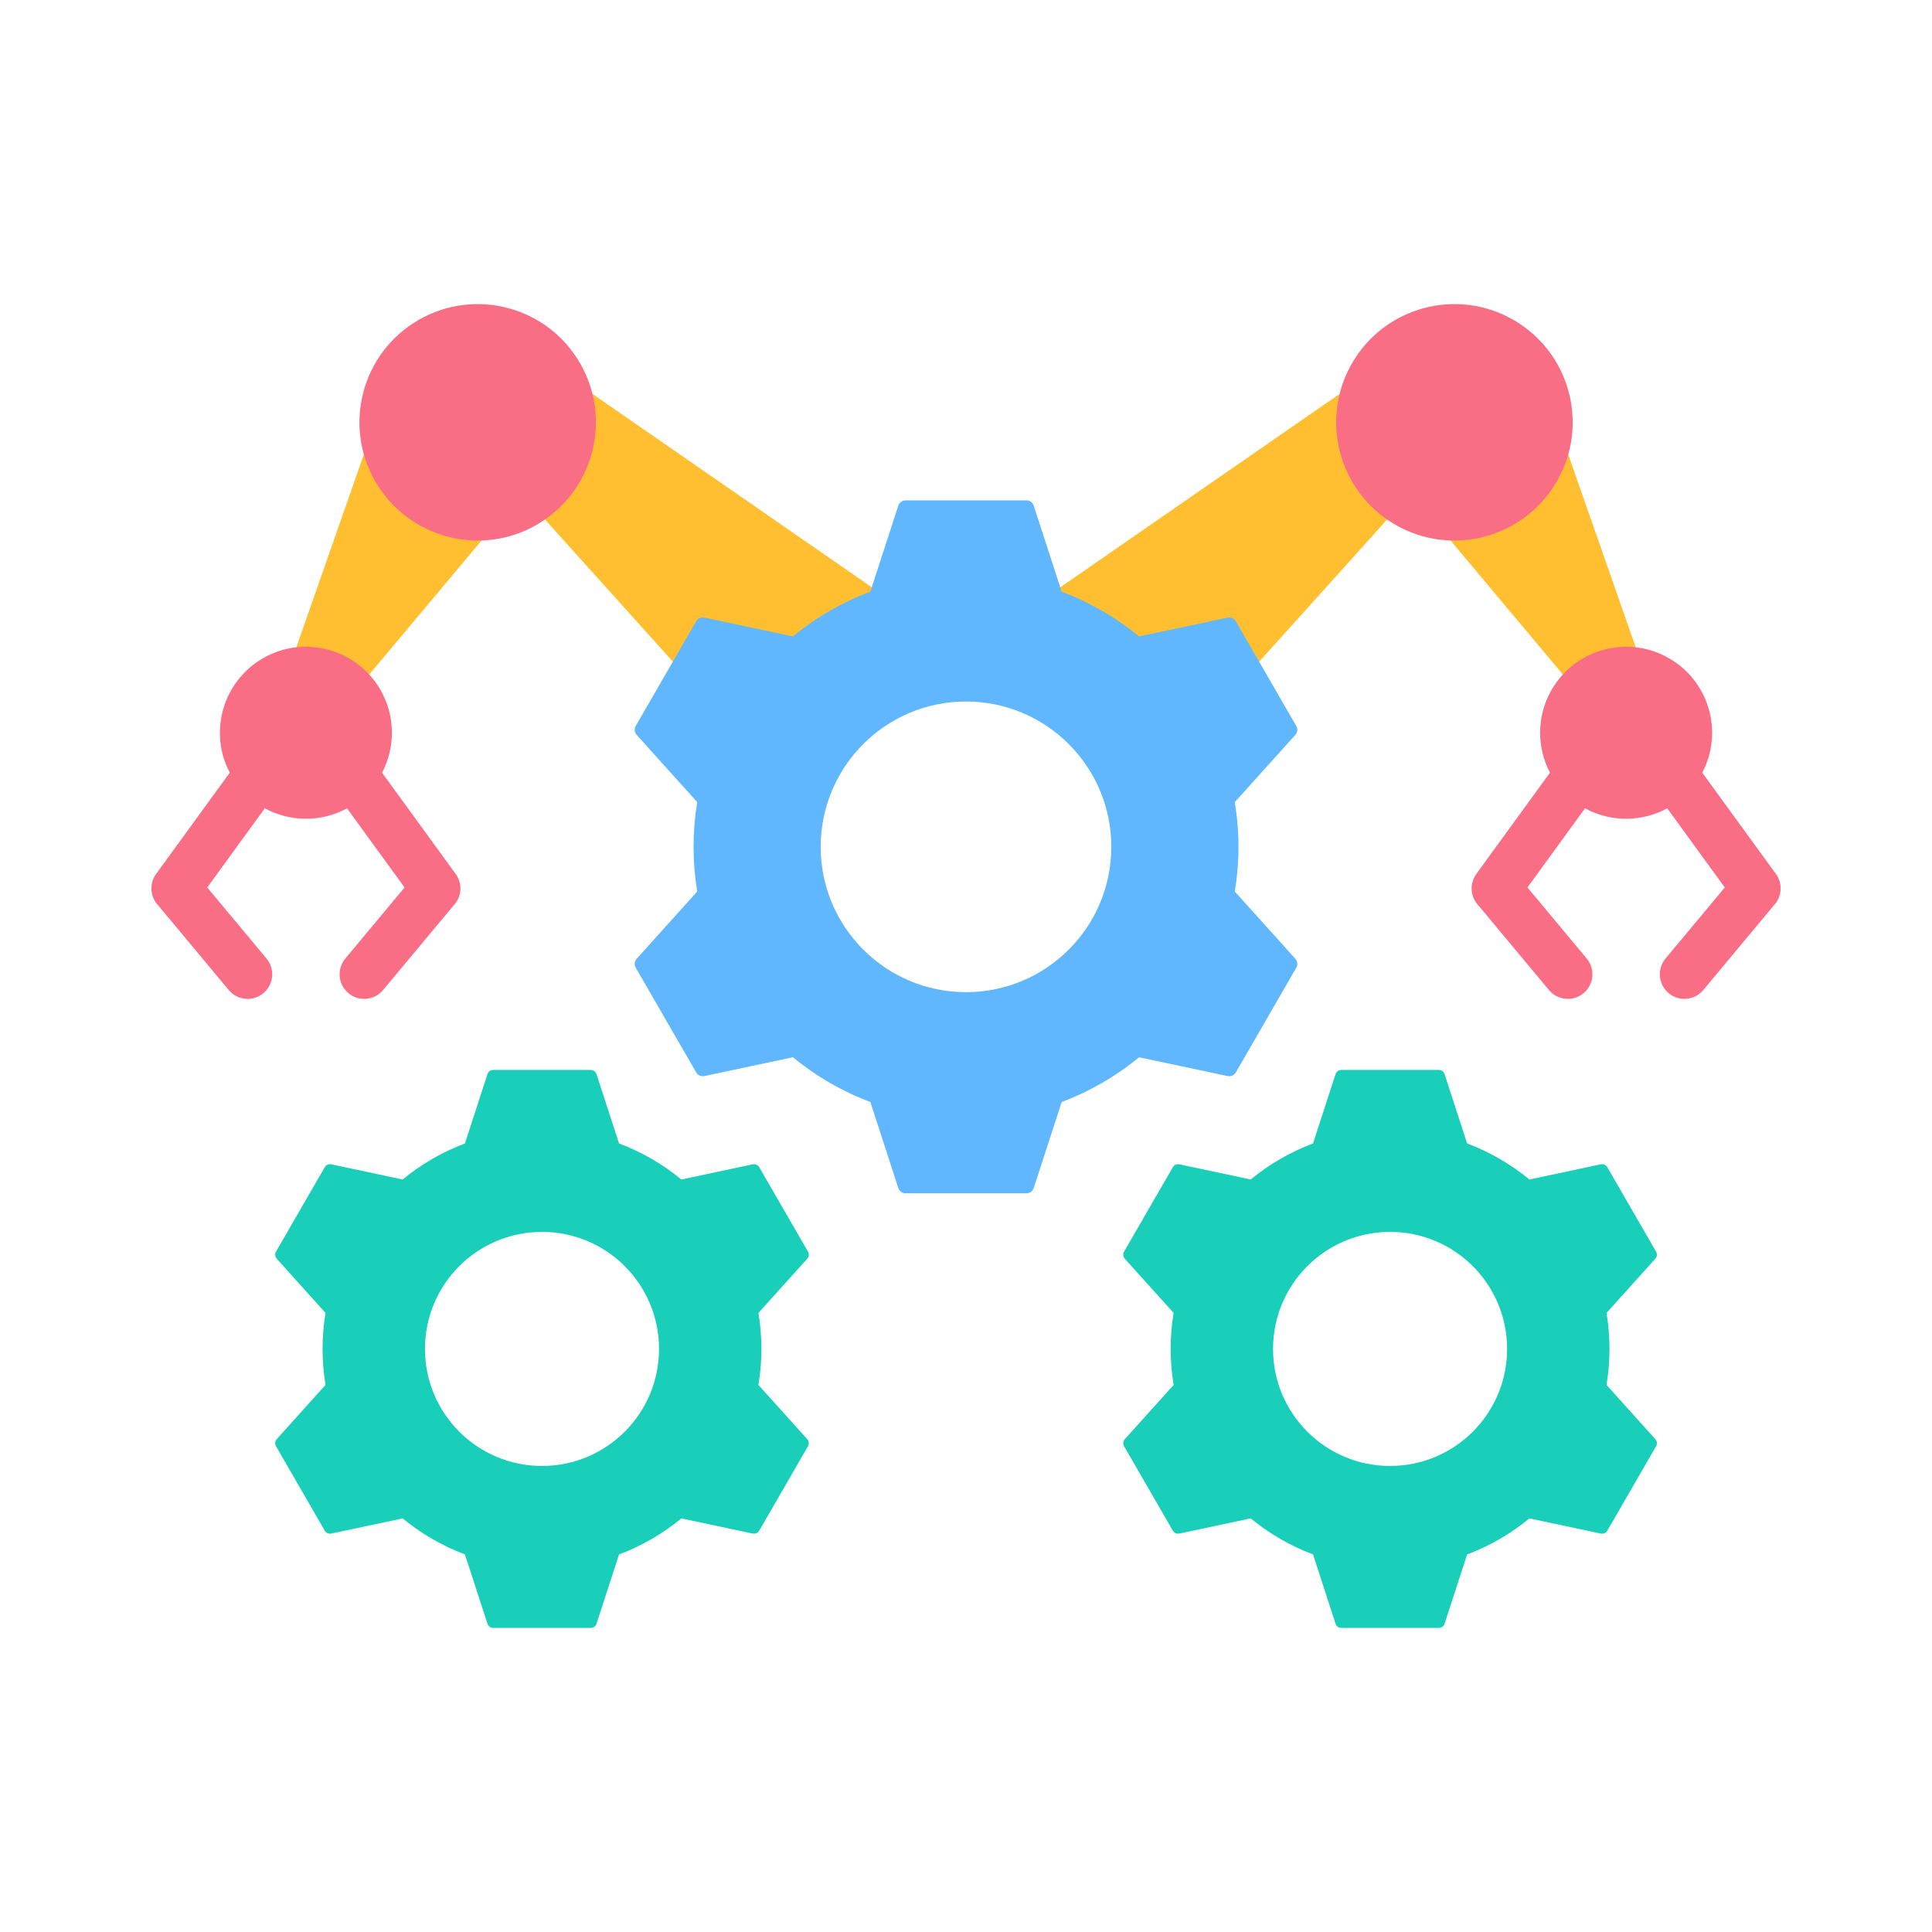
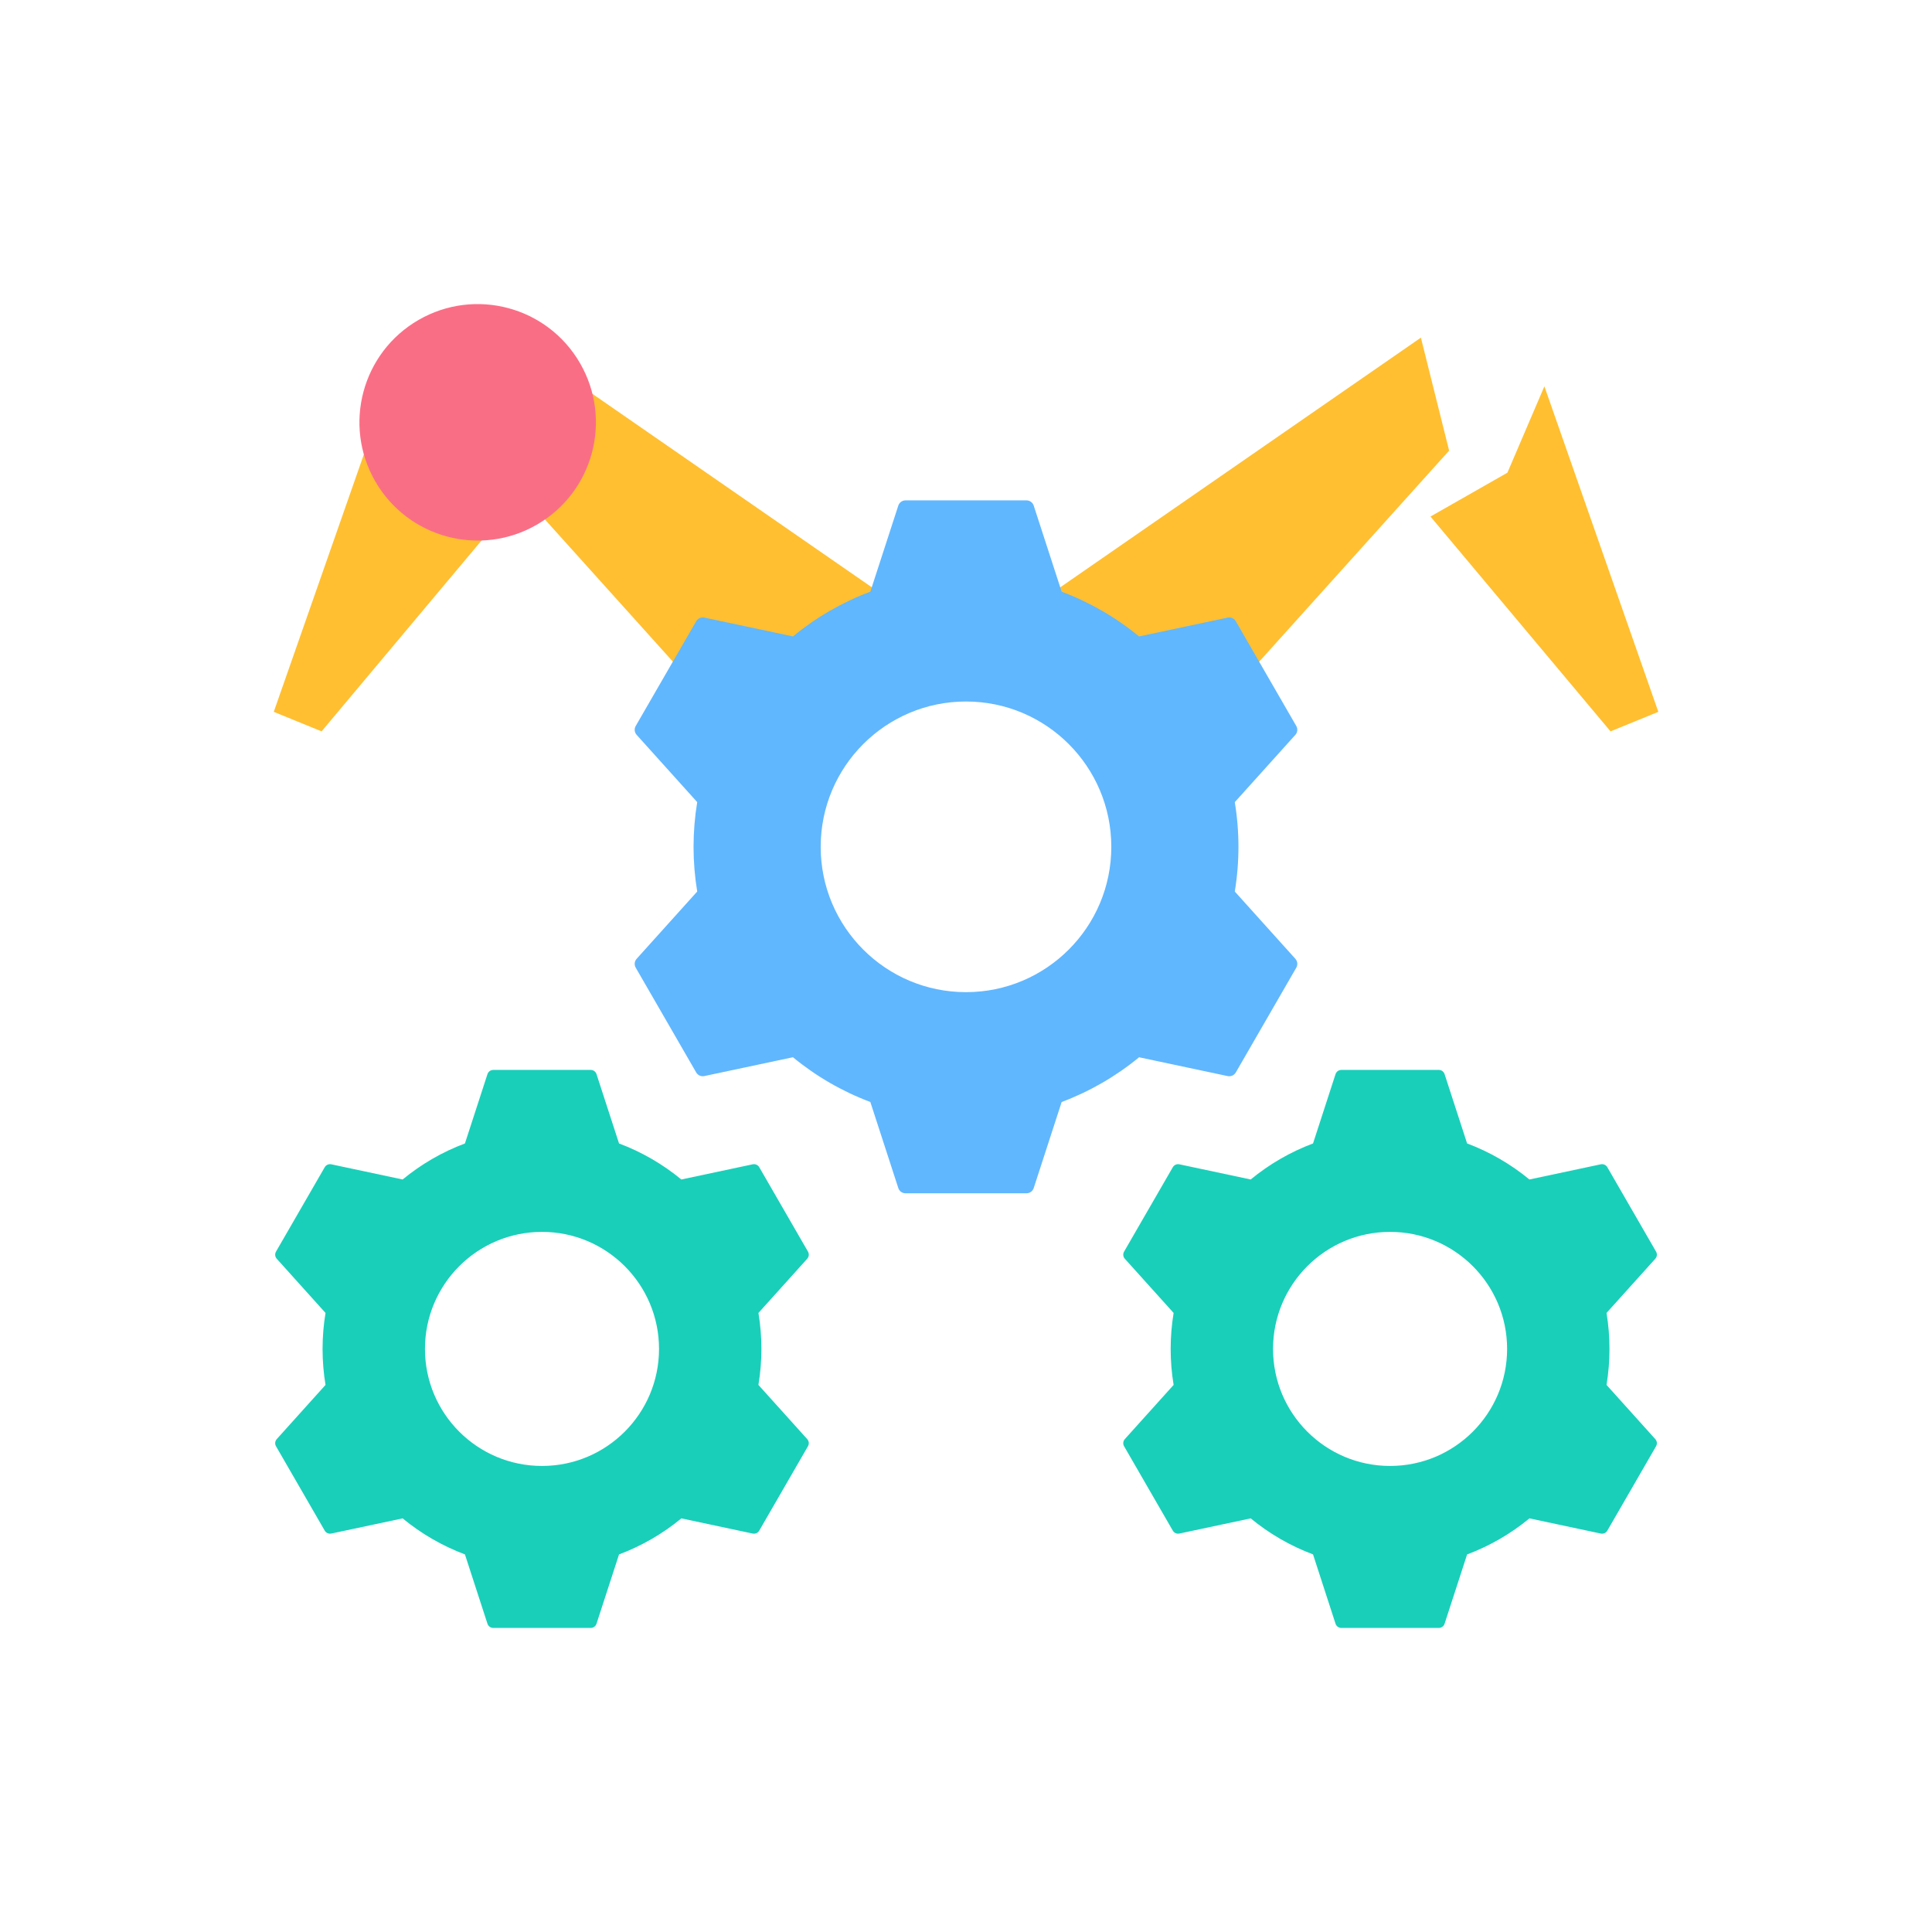
<svg xmlns="http://www.w3.org/2000/svg" width="80" height="80" viewBox="0 0 80 80" fill="none">
  <path fill-rule="evenodd" clip-rule="evenodd" d="M68.668 29.476L63.95 15.997L62.419 19.573L59.233 21.389L66.688 30.284L68.668 29.476ZM58.836 13.981L43.633 24.506L44.02 27.317C46.258 27.512 48.251 28.565 49.668 30.145L60.005 18.659L58.836 13.981Z" fill="#FFBF31" />
-   <path fill-rule="evenodd" clip-rule="evenodd" d="M62.673 13.248C65.014 14.6 65.817 17.594 64.465 19.935C63.113 22.277 60.118 23.079 57.777 21.727C55.435 20.375 54.633 17.381 55.985 15.04C57.337 12.698 60.331 11.896 62.673 13.248Z" fill="#FA6E85" />
  <path fill-rule="evenodd" clip-rule="evenodd" d="M11.336 29.476L16.053 15.997L17.585 19.573L20.771 21.389L13.316 30.284L11.336 29.476ZM21.168 13.981L36.371 24.506L35.984 27.317C33.745 27.512 31.753 28.565 30.336 30.145L19.998 18.659L21.168 13.981Z" fill="#FFBF31" />
  <path fill-rule="evenodd" clip-rule="evenodd" d="M17.332 13.248C14.99 14.6 14.188 17.594 15.54 19.935C16.892 22.277 19.886 23.079 22.227 21.727C24.569 20.375 25.371 17.381 24.019 15.04C22.667 12.698 19.673 11.896 17.332 13.248Z" fill="#FA6E85" />
  <path fill-rule="evenodd" clip-rule="evenodd" d="M43.961 24.5C45.124 24.937 46.207 25.563 47.166 26.353L50.832 25.574C50.897 25.559 50.966 25.566 51.027 25.593C51.089 25.621 51.14 25.667 51.173 25.726L53.675 30.06C53.709 30.117 53.724 30.185 53.717 30.252C53.71 30.319 53.682 30.381 53.636 30.431L51.13 33.215C51.332 34.44 51.332 35.691 51.13 36.916L53.636 39.7C53.73 39.804 53.745 39.95 53.675 40.072L51.173 44.406C51.14 44.464 51.089 44.511 51.027 44.538C50.966 44.565 50.897 44.572 50.832 44.558L47.167 43.779C46.208 44.569 45.125 45.195 43.961 45.632L42.805 49.192C42.784 49.256 42.744 49.312 42.69 49.352C42.635 49.391 42.57 49.412 42.502 49.412H37.498C37.431 49.412 37.365 49.391 37.31 49.352C37.256 49.312 37.216 49.256 37.196 49.192L36.039 45.631C34.876 45.195 33.793 44.568 32.834 43.778L29.168 44.557C29.103 44.572 29.034 44.565 28.973 44.538C28.911 44.511 28.86 44.464 28.827 44.406L26.325 40.071C26.291 40.014 26.276 39.946 26.283 39.879C26.29 39.812 26.318 39.749 26.364 39.7L28.87 36.916C28.668 35.691 28.668 34.44 28.87 33.214L26.364 30.431C26.318 30.381 26.29 30.318 26.283 30.252C26.276 30.185 26.291 30.117 26.325 30.059L28.827 25.725C28.86 25.667 28.911 25.62 28.973 25.593C29.034 25.565 29.103 25.559 29.168 25.573L32.834 26.352C33.793 25.562 34.876 24.936 36.039 24.499L37.196 20.939C37.216 20.875 37.256 20.819 37.31 20.779C37.365 20.74 37.431 20.719 37.498 20.719H42.502C42.642 20.719 42.761 20.806 42.805 20.939L43.961 24.5ZM40 29.048C36.677 29.048 33.983 31.742 33.983 35.066C33.983 38.389 36.677 41.083 40 41.083C43.323 41.083 46.017 38.389 46.017 35.066C46.017 31.742 43.323 29.048 40 29.048Z" fill="#60B7FE" />
  <path fill-rule="evenodd" clip-rule="evenodd" d="M25.633 47.348C26.57 47.699 27.441 48.204 28.213 48.84L31.166 48.212C31.218 48.2 31.274 48.206 31.323 48.228C31.373 48.25 31.414 48.287 31.441 48.335L33.456 51.825C33.512 51.923 33.499 52.04 33.424 52.124L31.406 54.366C31.569 55.353 31.569 56.36 31.405 57.347L33.424 59.589C33.499 59.672 33.512 59.79 33.455 59.888L31.44 63.378C31.414 63.425 31.373 63.463 31.323 63.485C31.274 63.507 31.218 63.512 31.165 63.501L28.214 62.873C27.442 63.51 26.569 64.014 25.633 64.366L24.701 67.233C24.685 67.284 24.652 67.33 24.608 67.361C24.565 67.393 24.512 67.41 24.458 67.41H20.427C20.373 67.41 20.32 67.393 20.276 67.361C20.233 67.33 20.2 67.284 20.184 67.233L19.252 64.365C18.316 64.013 17.444 63.509 16.672 62.873L13.72 63.501C13.667 63.512 13.612 63.507 13.562 63.485C13.513 63.463 13.472 63.425 13.445 63.378L11.43 59.888C11.402 59.841 11.39 59.787 11.396 59.733C11.402 59.679 11.425 59.629 11.461 59.589L13.479 57.347C13.316 56.36 13.316 55.353 13.479 54.366L11.461 52.124C11.425 52.084 11.402 52.034 11.396 51.98C11.39 51.926 11.402 51.872 11.43 51.825L13.445 48.335C13.471 48.287 13.512 48.25 13.562 48.228C13.611 48.206 13.667 48.2 13.72 48.212L16.672 48.84C17.444 48.204 18.316 47.699 19.252 47.348L20.184 44.48C20.2 44.428 20.233 44.383 20.276 44.351C20.32 44.32 20.373 44.303 20.427 44.303H24.458C24.57 44.303 24.666 44.373 24.701 44.48L25.633 47.348ZM60.75 47.348C61.687 47.699 62.558 48.204 63.33 48.84L66.283 48.212C66.336 48.2 66.391 48.206 66.44 48.228C66.49 48.25 66.531 48.287 66.558 48.335L68.573 51.825C68.629 51.923 68.617 52.04 68.541 52.124L66.523 54.366C66.686 55.353 66.686 56.36 66.523 57.347L68.541 59.589C68.617 59.672 68.629 59.79 68.573 59.888L66.558 63.378C66.531 63.425 66.49 63.463 66.44 63.485C66.391 63.507 66.336 63.512 66.283 63.501L63.331 62.873C62.559 63.51 61.687 64.014 60.75 64.366L59.818 67.233C59.802 67.284 59.77 67.33 59.726 67.361C59.682 67.393 59.629 67.41 59.575 67.41H55.545C55.49 67.41 55.438 67.393 55.394 67.361C55.35 67.33 55.318 67.284 55.301 67.233L54.37 64.365C53.433 64.013 52.561 63.509 51.789 62.873L48.837 63.501C48.784 63.512 48.729 63.507 48.679 63.485C48.63 63.463 48.589 63.425 48.562 63.378L46.547 59.888C46.519 59.841 46.507 59.787 46.513 59.733C46.519 59.679 46.542 59.629 46.578 59.589L48.597 57.347C48.434 56.36 48.434 55.353 48.597 54.366L46.578 52.124C46.542 52.084 46.519 52.034 46.513 51.98C46.508 51.926 46.519 51.872 46.547 51.825L48.562 48.335C48.589 48.287 48.63 48.25 48.679 48.228C48.729 48.206 48.784 48.2 48.837 48.212L51.789 48.84C52.561 48.204 53.433 47.699 54.37 47.348L55.301 44.48C55.318 44.428 55.35 44.383 55.394 44.351C55.438 44.32 55.49 44.303 55.545 44.303H59.575C59.688 44.303 59.783 44.373 59.818 44.48L60.75 47.348ZM57.56 51.01C54.883 51.01 52.714 53.18 52.714 55.856C52.714 58.532 54.883 60.702 57.56 60.702C60.236 60.702 62.406 58.532 62.406 55.856C62.406 53.18 60.236 51.01 57.56 51.01ZM22.443 51.01C19.766 51.01 17.597 53.18 17.597 55.856C17.597 58.532 19.766 60.702 22.443 60.702C25.119 60.702 27.289 58.532 27.289 55.856C27.289 53.18 25.119 51.01 22.443 51.01Z" fill="#19CFBA" />
-   <path fill-rule="evenodd" clip-rule="evenodd" d="M70.487 31.995L73.537 36.189C73.678 36.383 73.746 36.621 73.729 36.861C73.712 37.101 73.611 37.327 73.443 37.499L70.537 40.986C70.452 41.091 70.347 41.177 70.229 41.241C70.11 41.304 69.98 41.344 69.846 41.357C69.712 41.37 69.577 41.356 69.448 41.317C69.32 41.277 69.2 41.212 69.097 41.126C68.993 41.04 68.908 40.934 68.846 40.815C68.783 40.696 68.745 40.566 68.734 40.431C68.722 40.297 68.737 40.162 68.778 40.034C68.819 39.906 68.885 39.787 68.972 39.684L71.42 36.748L69.036 33.47C68.008 34.028 66.729 34.067 65.633 33.47L63.249 36.748L65.696 39.684C65.784 39.787 65.85 39.906 65.89 40.034C65.931 40.162 65.947 40.297 65.935 40.431C65.923 40.566 65.885 40.696 65.823 40.815C65.76 40.934 65.675 41.04 65.572 41.126C65.468 41.212 65.349 41.277 65.22 41.317C65.091 41.356 64.956 41.37 64.822 41.357C64.688 41.344 64.558 41.304 64.44 41.241C64.321 41.177 64.216 41.091 64.131 40.986L61.225 37.499C61.058 37.327 60.957 37.101 60.939 36.861C60.922 36.621 60.99 36.383 61.131 36.189L64.181 31.996C63.634 30.951 63.617 29.658 64.251 28.561C65.234 26.858 67.412 26.275 69.115 27.258C70.776 28.217 71.371 30.312 70.487 31.995ZM10.887 27.258C9.226 28.217 8.63 30.312 9.514 31.995L6.464 36.189C6.323 36.383 6.255 36.621 6.272 36.861C6.289 37.101 6.391 37.327 6.558 37.499L9.464 40.986C9.549 41.091 9.654 41.177 9.772 41.241C9.891 41.304 10.021 41.344 10.155 41.357C10.289 41.37 10.424 41.356 10.553 41.317C10.681 41.277 10.801 41.212 10.904 41.126C11.008 41.04 11.093 40.934 11.155 40.815C11.218 40.696 11.256 40.566 11.268 40.431C11.279 40.297 11.264 40.162 11.223 40.034C11.182 39.906 11.116 39.787 11.029 39.684L8.582 36.748L10.965 33.47C11.993 34.028 13.272 34.067 14.368 33.47L16.752 36.748L14.305 39.684C14.218 39.787 14.152 39.906 14.111 40.034C14.07 40.162 14.055 40.297 14.066 40.431C14.078 40.566 14.116 40.696 14.178 40.815C14.241 40.934 14.326 41.04 14.43 41.126C14.533 41.212 14.652 41.277 14.781 41.317C14.91 41.356 15.045 41.37 15.179 41.357C15.313 41.344 15.443 41.304 15.562 41.241C15.68 41.177 15.785 41.091 15.87 40.986L18.776 37.499C18.943 37.327 19.044 37.101 19.062 36.861C19.079 36.621 19.011 36.383 18.87 36.189L15.82 31.996C16.367 30.951 16.384 29.658 15.751 28.561C14.768 26.858 12.59 26.275 10.887 27.258Z" fill="#FA6E85" />
</svg>